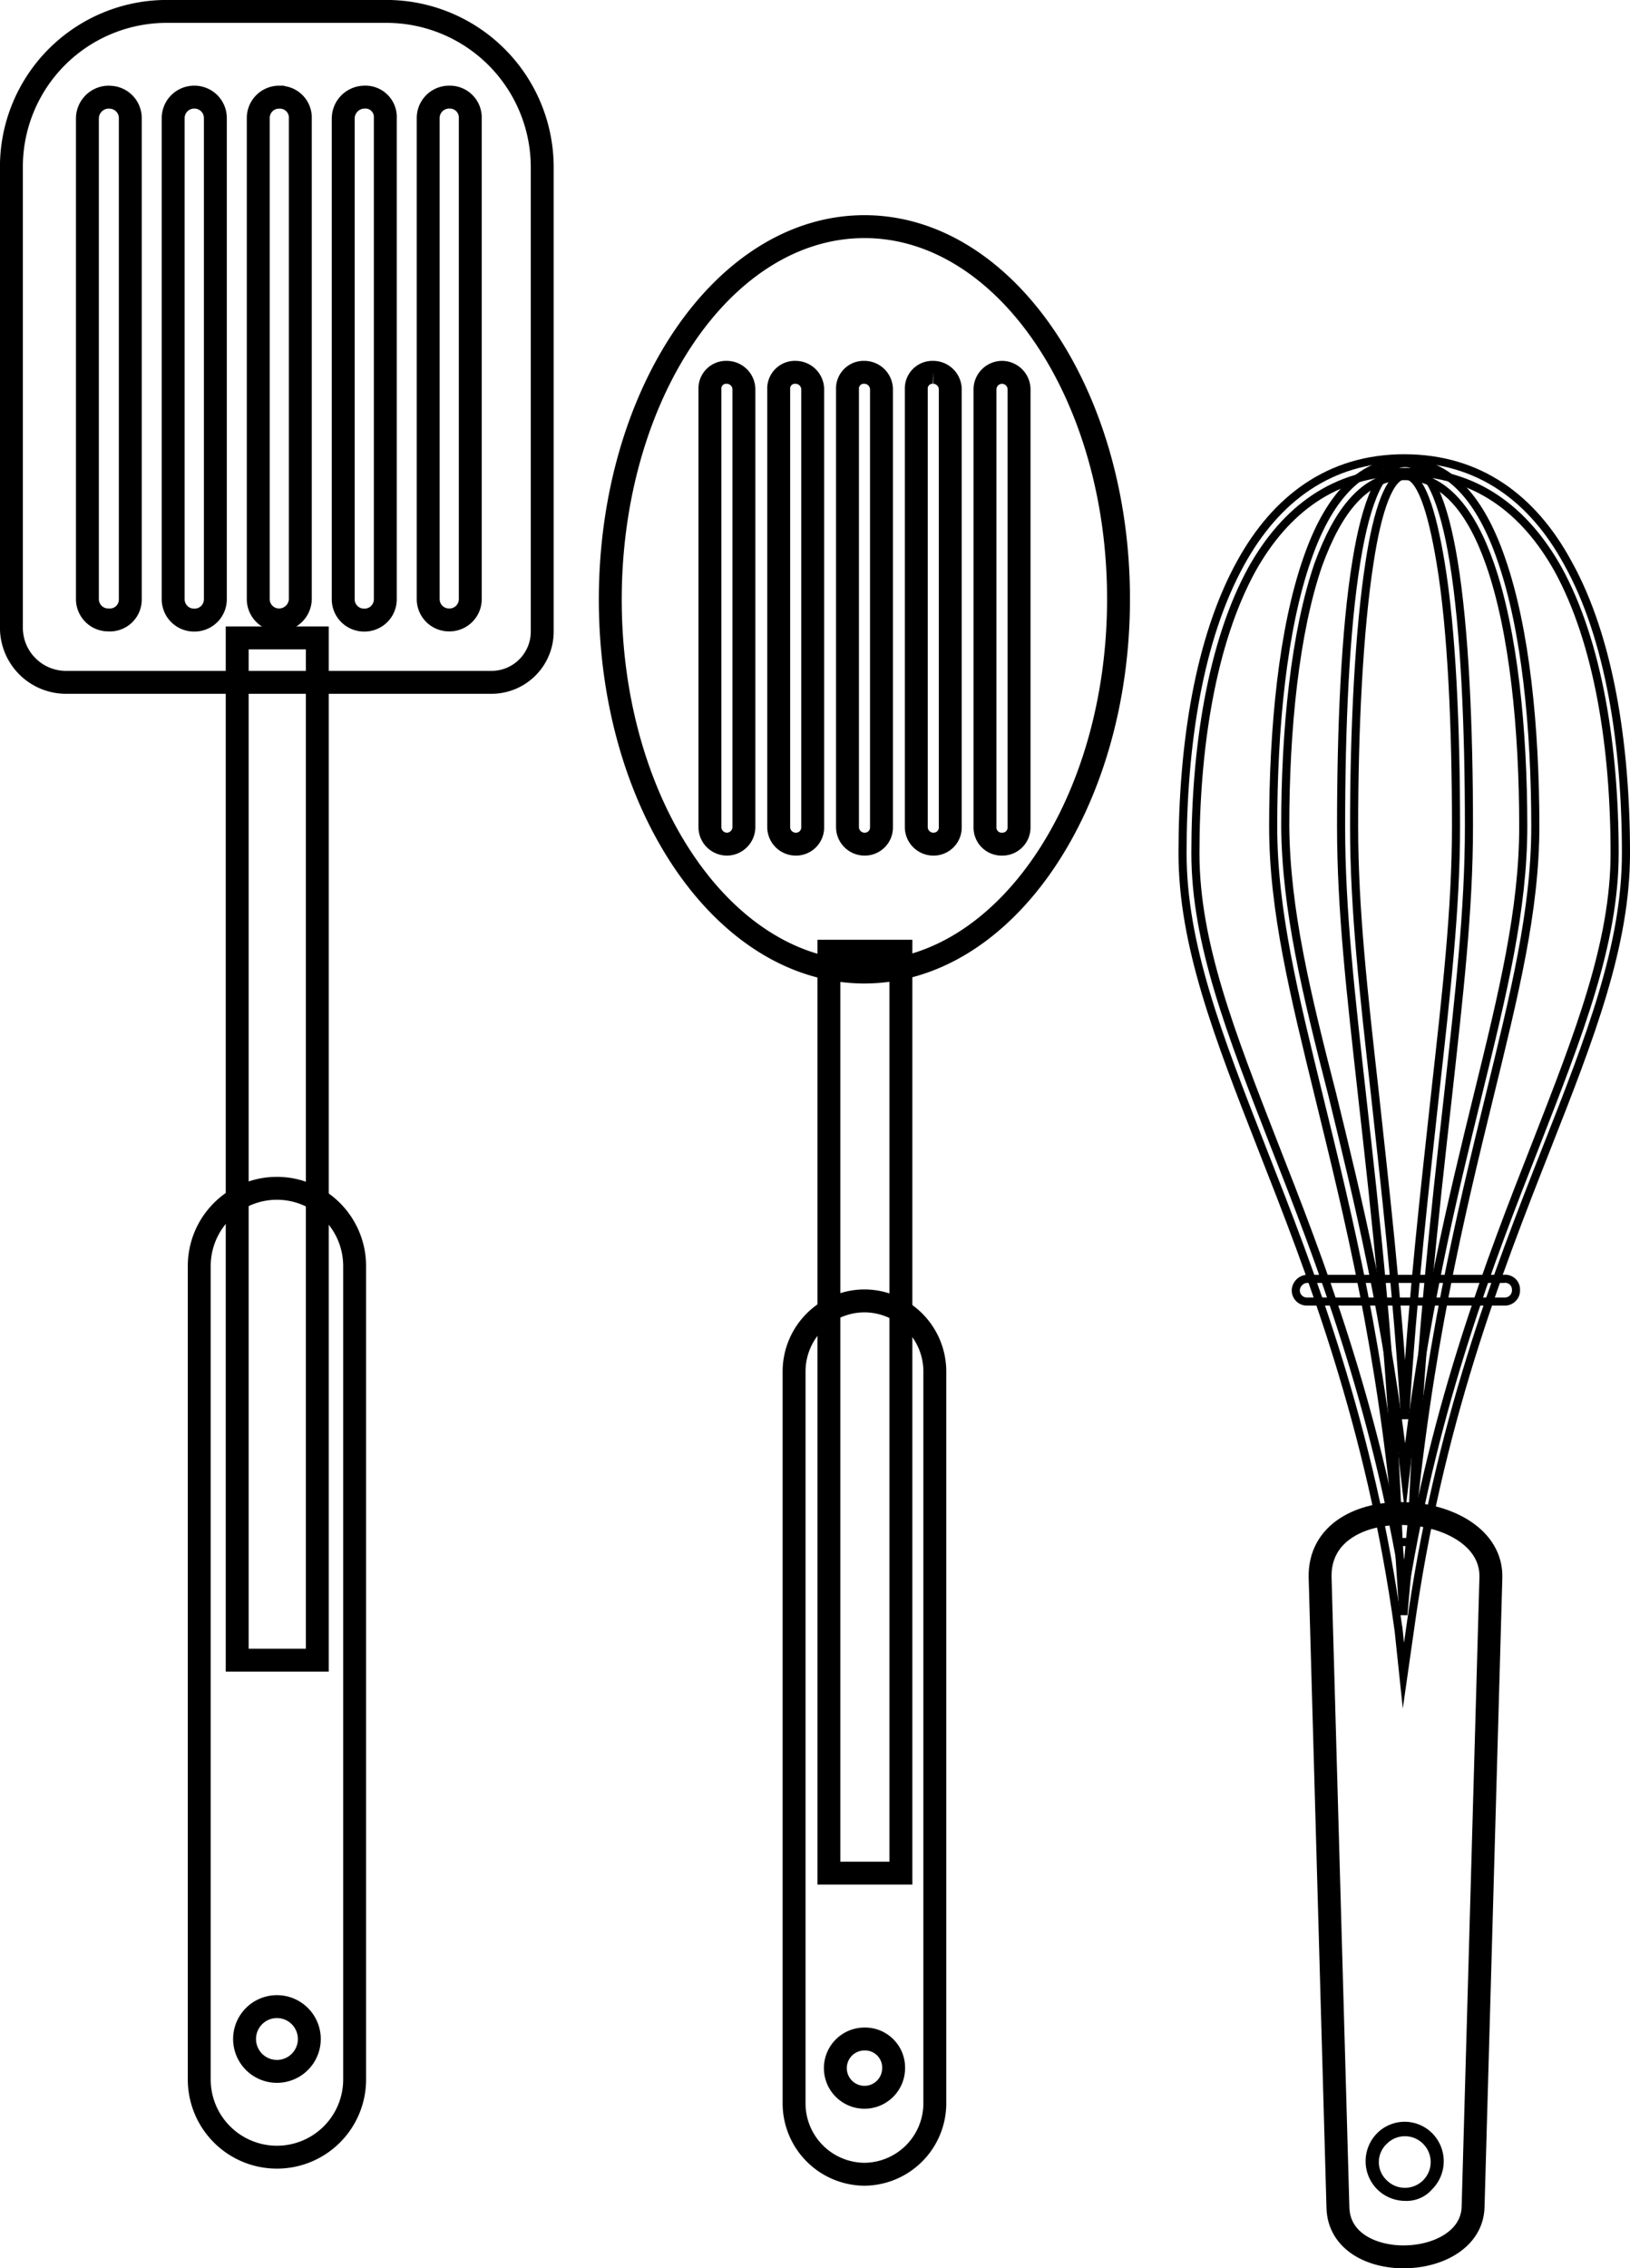
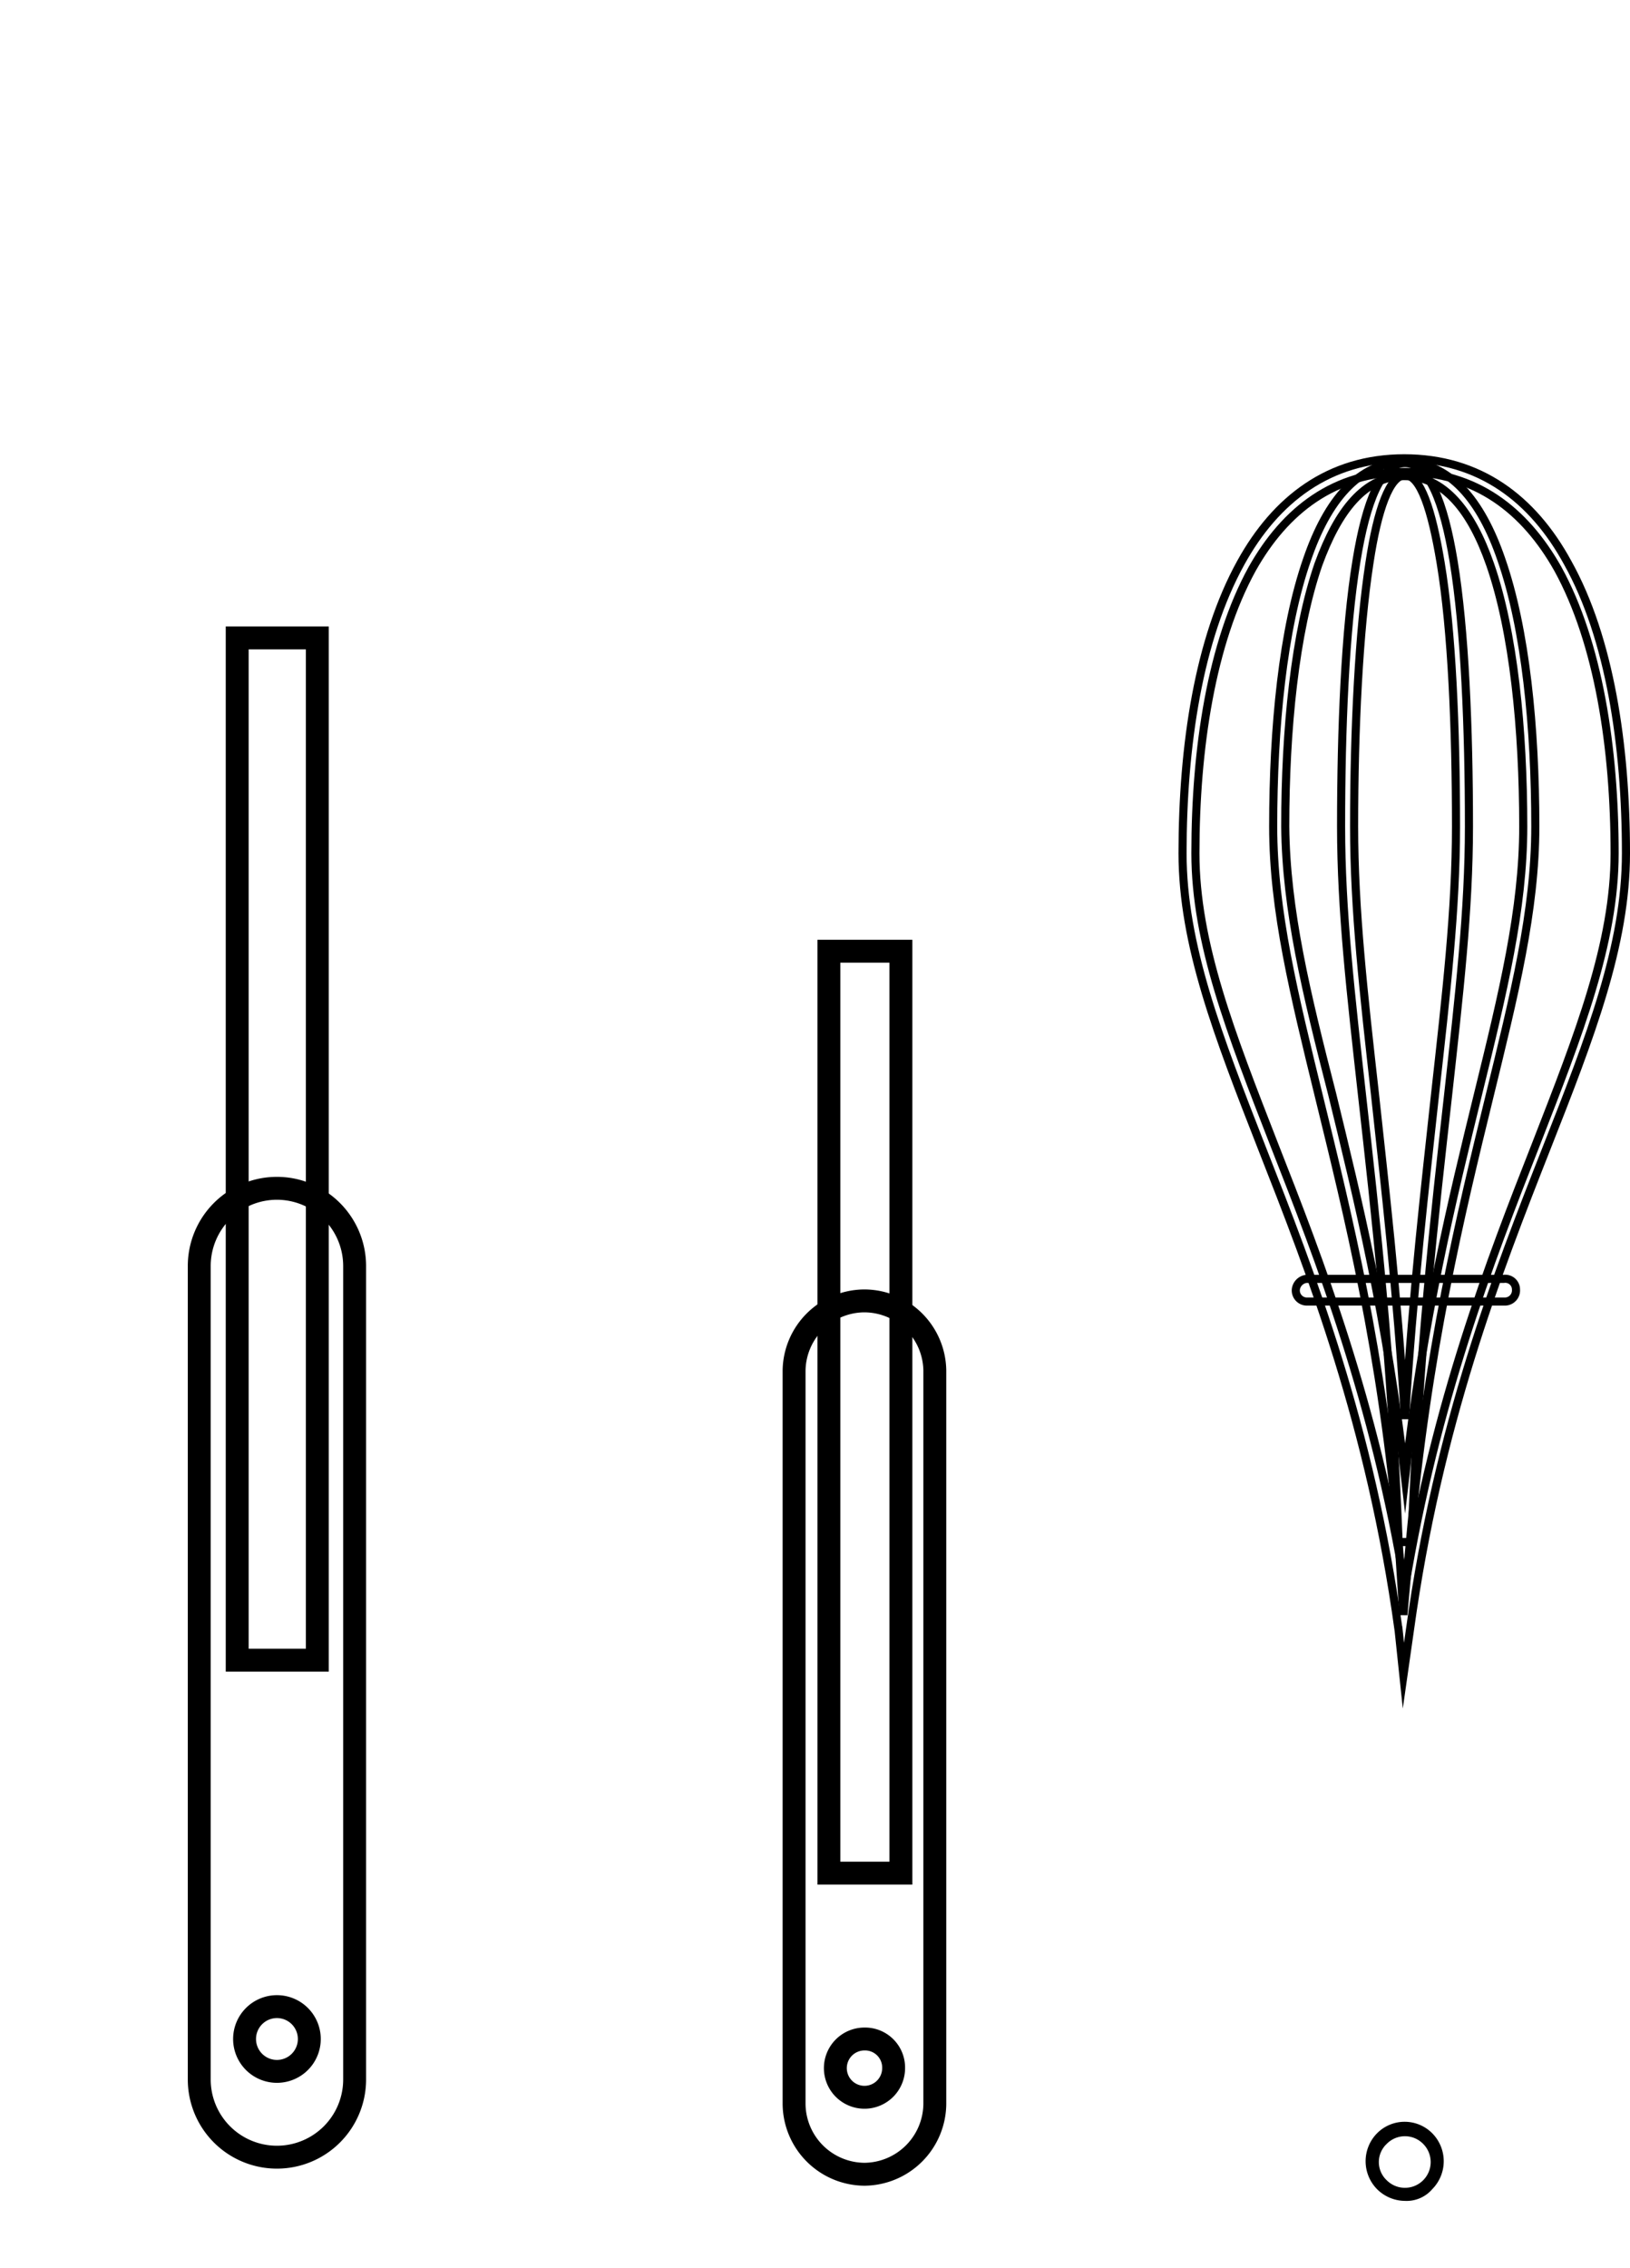
<svg xmlns="http://www.w3.org/2000/svg" viewBox="0 0 201.41 280.24">
  <defs>
    <style>.cls-1,.cls-2,.cls-3{fill:none;stroke:#000;}.cls-1,.cls-3{stroke-miterlimit:10;}.cls-1,.cls-2{stroke-width:2.83px;}.cls-2{stroke-miterlimit:22.93;}</style>
  </defs>
  <g id="Layer_2" data-name="Layer 2">
    <g id="Layer_1-2" data-name="Layer 1">
      <rect class="cls-1" x="29.31" y="78.81" width="9.9" height="126.3" />
-       <path class="cls-1" d="M20.61,1.41H47.82A19.26,19.26,0,0,1,67,20.61V78a6.27,6.27,0,0,1-6.3,6.3H8.22a6.75,6.75,0,0,1-6.81-6.8V20.61a19.2,19.2,0,0,1,19.2-19.2ZM45,12a2.65,2.65,0,0,0-2.59,2.6V74A2.57,2.57,0,0,0,45,76.61h0A2.57,2.57,0,0,0,47.61,74h0V14.61A2.46,2.46,0,0,0,45,12ZM24,12a2.59,2.59,0,0,0-2.6,2.6V74A2.57,2.57,0,0,0,24,76.61h0A2.57,2.57,0,0,0,26.61,74h0V14.61A2.58,2.58,0,0,0,24,12Zm10.5,0a2.58,2.58,0,0,0-2.59,2.6V74a2.57,2.57,0,0,0,2.59,2.59h0A2.63,2.63,0,0,0,37.11,74V14.61a2.52,2.52,0,0,0-2.6-2.6Zm21,0a2.58,2.58,0,0,0-2.59,2.6V74a2.57,2.57,0,0,0,2.59,2.59h0A2.57,2.57,0,0,0,58.11,74h0V14.61A2.52,2.52,0,0,0,55.51,12Zm-42.1,0a2.65,2.65,0,0,0-2.6,2.6V74a2.57,2.57,0,0,0,2.6,2.59h0a2.52,2.52,0,0,0,2.7-2.5V14.61a2.58,2.58,0,0,0-2.6-2.6Z" />
      <path class="cls-1" d="M34.22,146.81h0a9.61,9.61,0,0,1,9.6,9.61V256.91a9.6,9.6,0,0,1-9.6,9.6h0a9.6,9.6,0,0,1-9.6-9.6V156.42A9.6,9.6,0,0,1,34.22,146.81Zm0,101.1a4,4,0,1,0,4,4A4,4,0,0,0,34.22,247.91Z" />
      <rect class="cls-1" x="102.42" y="117.52" width="8.9" height="113.9" />
      <path class="cls-1" d="M106.82,160.72h0a8.73,8.73,0,0,1,8.69,8.6v90.6a8.77,8.77,0,0,1-8.69,8.7h0a8.76,8.76,0,0,1-8.7-8.7v-90.6A8.73,8.73,0,0,1,106.82,160.72Zm0,91.19a3.6,3.6,0,1,0,3.6,3.6,3.53,3.53,0,0,0-3.6-3.6Z" />
-       <path class="cls-1" d="M106.82,28c17.3,0,31.39,20.59,31.39,46s-14.1,46.09-31.4,46.09-31.4-20.59-31.4-46S89.42,28,106.82,28Zm-17,18a2,2,0,0,0-2.1,2.09v54.1a2.11,2.11,0,0,0,2.1,2.1h0a2.12,2.12,0,0,0,2.1-2.1V48.11A2.12,2.12,0,0,0,89.82,46Zm34,0a2.12,2.12,0,0,0-2.11,2.09v54.1a2.05,2.05,0,0,0,2.11,2.1h0a2.06,2.06,0,0,0,2.1-2.1V48.11A2.12,2.12,0,0,0,123.82,46Zm-17,0a2,2,0,0,0-2.1,2.09v54.1a2.11,2.11,0,0,0,2.1,2.1h0a2.06,2.06,0,0,0,2.1-2.1V48.11A2.12,2.12,0,0,0,106.82,46Zm-8.5,0a2,2,0,0,0-2.1,2.09v54.1a2.11,2.11,0,0,0,2.1,2.1h0a2.06,2.06,0,0,0,2.1-2.1V48.11A2.12,2.12,0,0,0,98.32,46Zm17,0a2,2,0,0,0-2.1,2.09v54.1a2.11,2.11,0,0,0,2.1,2.1h0a2.06,2.06,0,0,0,2.1-2.1V48.11A2.12,2.12,0,0,0,115.32,46Z" />
-       <path class="cls-2" d="M165.32,272.72l-2.2-77.8c-.3-11.31,21.39-9.81,21.1,0l-2.2,77.8C181.71,280.61,165.51,281.11,165.32,272.72Z" />
      <path class="cls-3" d="M173.62,271.11a4,4,0,1,1,4-4A4,4,0,0,1,173.62,271.11Z" />
      <path class="cls-3" d="M173.62,271.41a4.43,4.43,0,0,1-3.11-1.3h0a4.42,4.42,0,0,1,0-6.2h0a4.3,4.3,0,0,1,6.11,0h0a4.41,4.41,0,0,1,0,6.2,3.68,3.68,0,0,1-3,1.3ZM171,269.72a3.68,3.68,0,1,0,5.2-5.21h0a3.65,3.65,0,0,0-5.2,0h0a3.58,3.58,0,0,0,0,5.21Z" />
      <path class="cls-3" d="M172.82,201.42c-3.5-25.4-10.81-44.1-16.9-59.6-5.4-13.8-9.8-25.1-9.8-36.4,0-13.3,2-26.5,7.2-35.9,4.3-7.8,10.89-12.9,20.19-12.9s15.9,5,20.2,12.9c5.2,9.3,7.2,22.6,7.2,35.9,0,11.4-4.4,22.7-9.8,36.4-6.1,15.5-13.4,34.2-16.9,59.6l-.8,5.6-.59-5.6Zm-15.41-60.11c5.7,14.5,12.4,31.8,16.2,54.8,3.8-23,10.5-40.3,16.2-54.8,5.3-13.6,9.7-24.8,9.7-35.9,0-13-2-26-7-35.1-4.1-7.3-10.2-12-18.9-12s-14.8,4.7-18.9,12c-5,9.1-7,22.1-7,35.1,0,11.11,4.41,22.31,9.7,35.9Z" />
      <path class="cls-3" d="M172.82,190.51c-2-23.4-6.31-40.6-9.81-54.9h0c-3.1-12.69-5.69-23.09-5.69-33.5,0-12.19,1.19-24.4,4.19-33,2.5-7.3,6.4-12,12-12s9.5,4.7,12,12c3,8.6,4.2,20.81,4.2,33,0,10.41-2.6,20.81-5.7,33.5h0c-3.5,14.31-7.69,31.5-9.8,54.9l-.8,9-.59-9Zm-8.2-55.29c3.1,12.7,6.8,27.7,9,47.3,2.2-19.6,5.89-34.6,9-47.3h0c3.1-12.61,5.6-22.9,5.6-33.1,0-12-1.2-24.1-4.1-32.4-2.3-6.6-5.7-10.9-10.61-10.9s-8.19,4.3-10.6,10.9c-2.9,8.4-4.1,20.4-4.1,32.4.1,10.3,2.6,20.6,5.81,33.1Z" />
      <path class="cls-3" d="M172.82,190.51c-.9-23.4-2.9-40.7-4.5-55-1.4-12.6-2.61-23-2.61-33.4,0-12.1.5-24.3,1.9-32.8,1.2-7.4,3.1-12.1,6-12.1s4.8,4.81,6,12.1c1.4,8.5,1.9,20.7,1.9,32.8,0,10.41-1.2,20.7-2.6,33.4-1.6,14.3-3.6,31.5-4.5,55Zm-2.91-55.2c1.2,11.11,2.7,23.9,3.7,40,1-16.1,2.5-28.89,3.7-40,1.4-12.6,2.6-22.9,2.6-33.2,0-12.09-.5-24.19-1.9-32.59-1.1-6.6-2.5-10.81-4.39-10.81s-3.4,4.2-4.4,10.81c-1.3,8.4-1.9,20.5-1.9,32.59,0,10.31,1.19,20.7,2.59,33.2Z" />
      <path class="cls-3" d="M185.82,158a1.32,1.32,0,0,1,1.5,1.3,1.38,1.38,0,0,1-1.31,1.5H161.42a1.37,1.37,0,0,1-1.3-1.5,1.49,1.49,0,0,1,1.3-1.3Z" />
    </g>
  </g>
</svg>